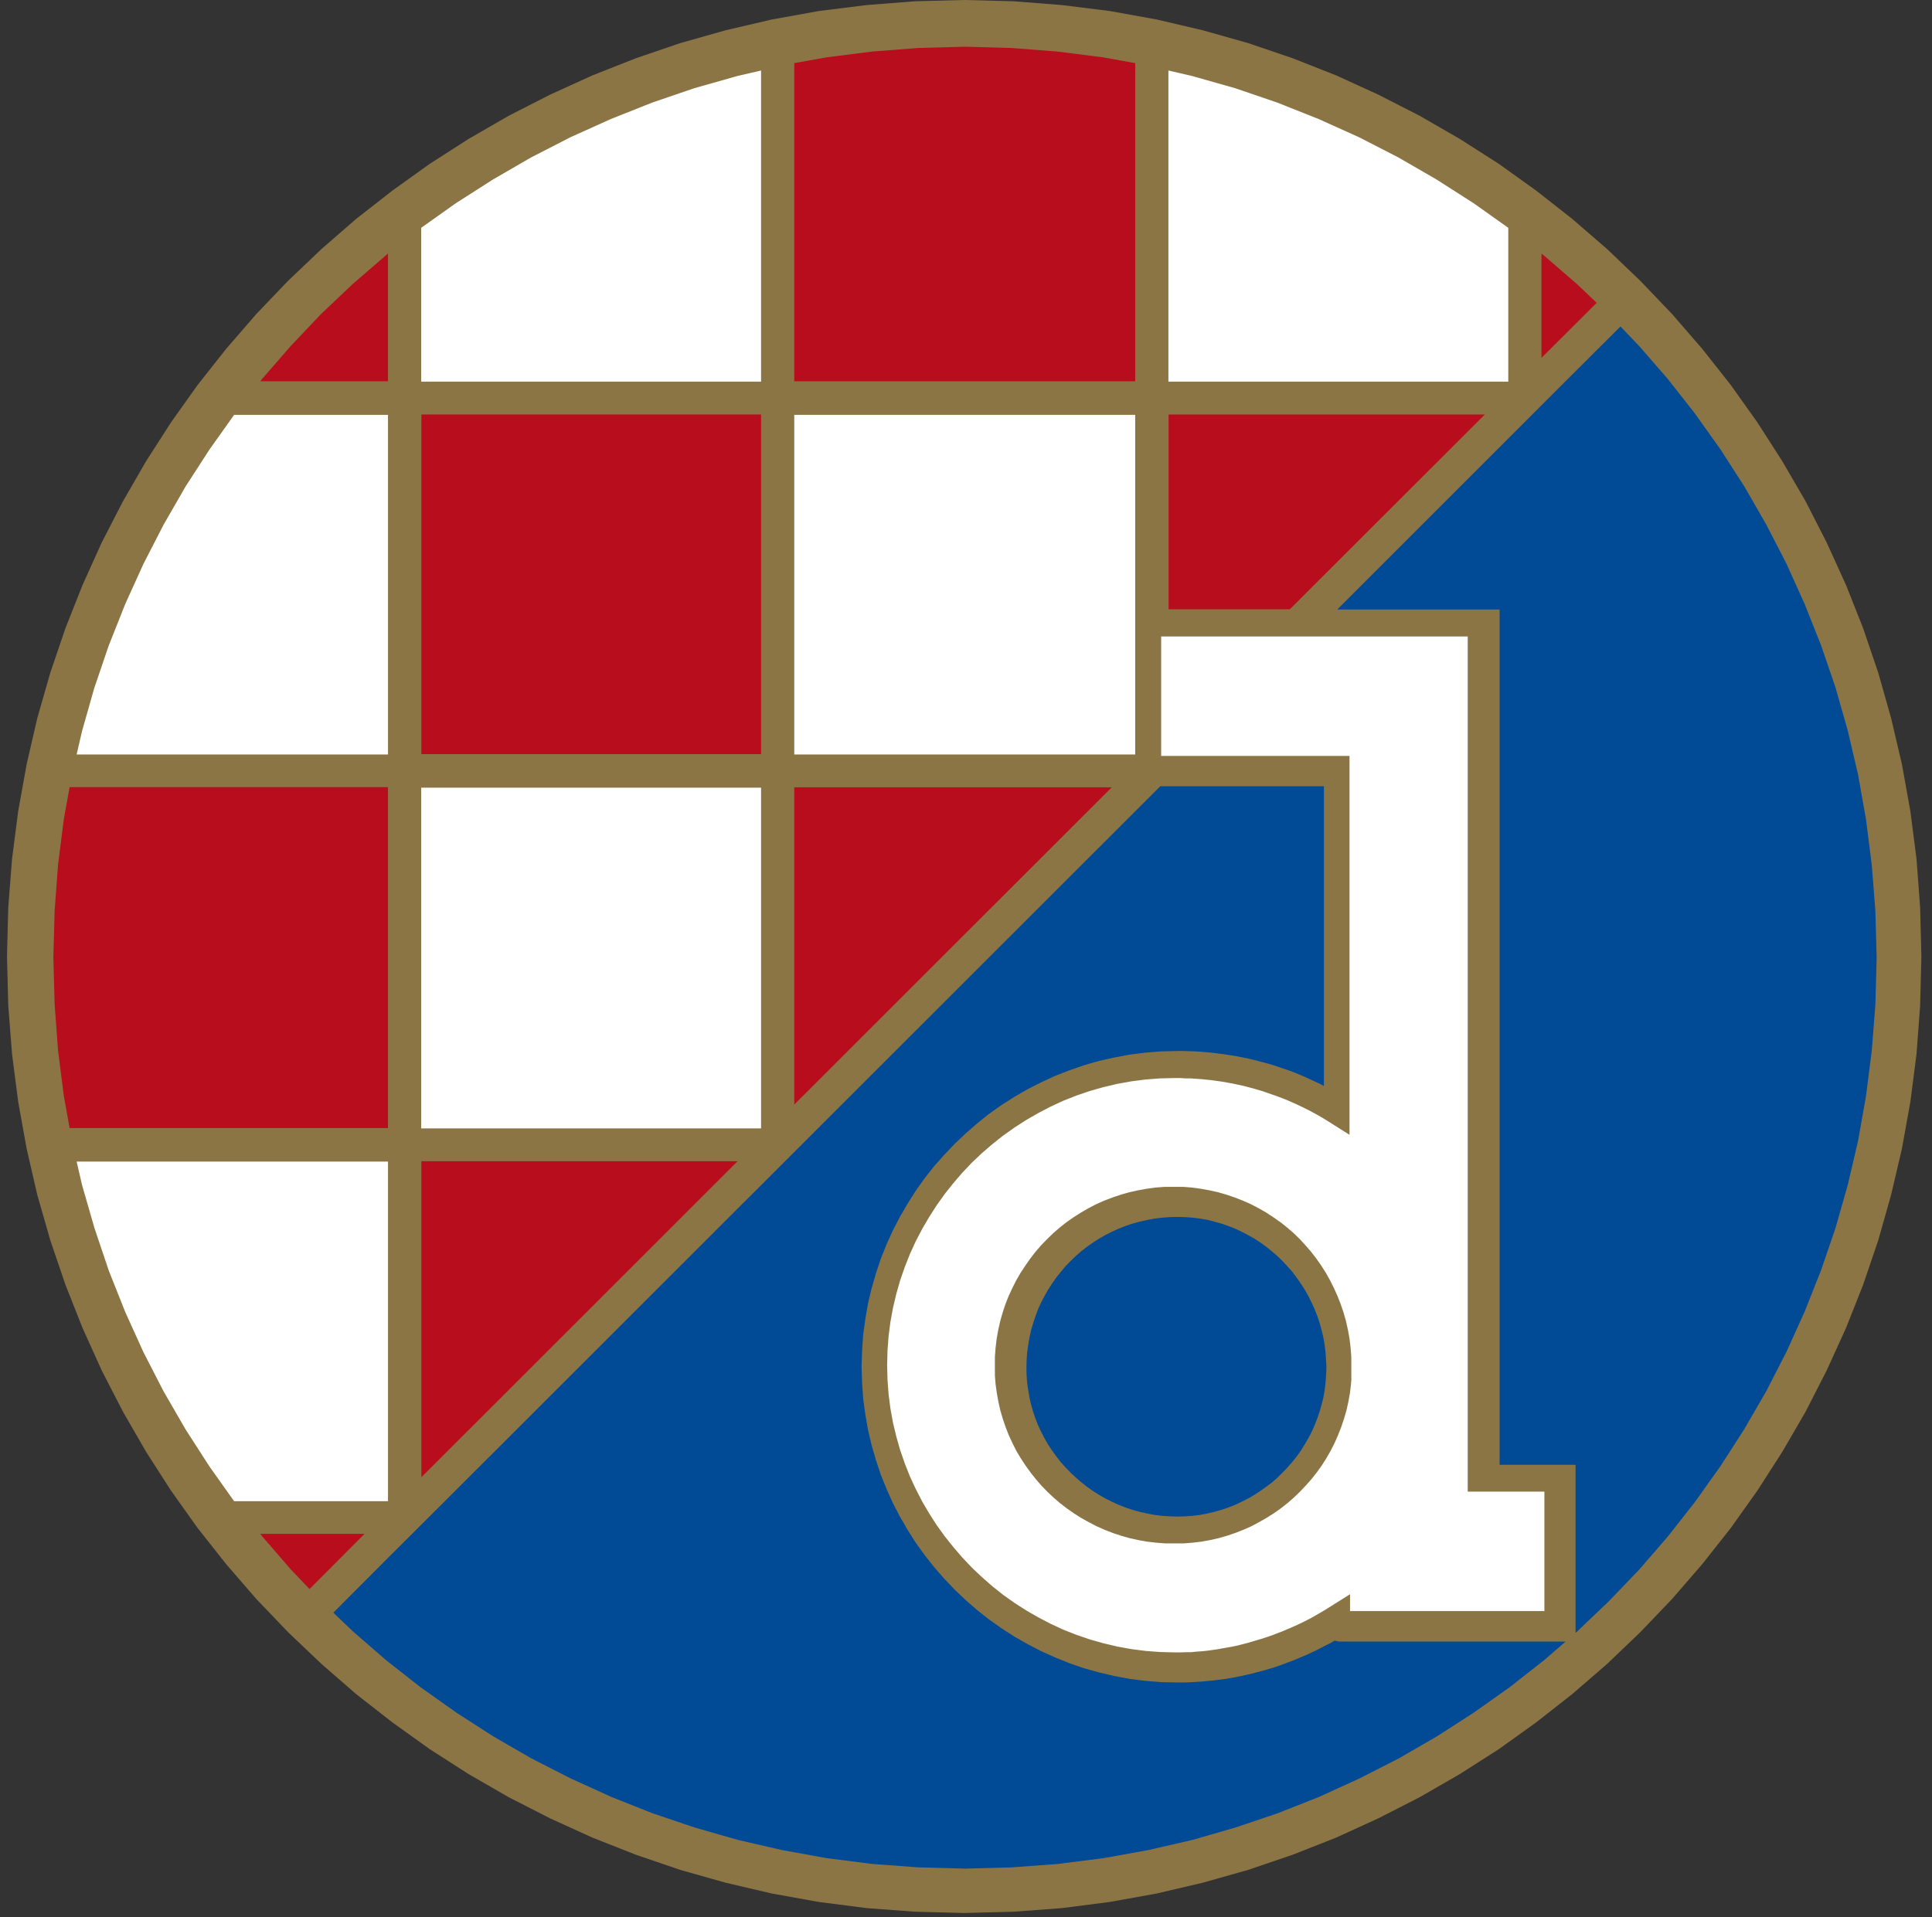
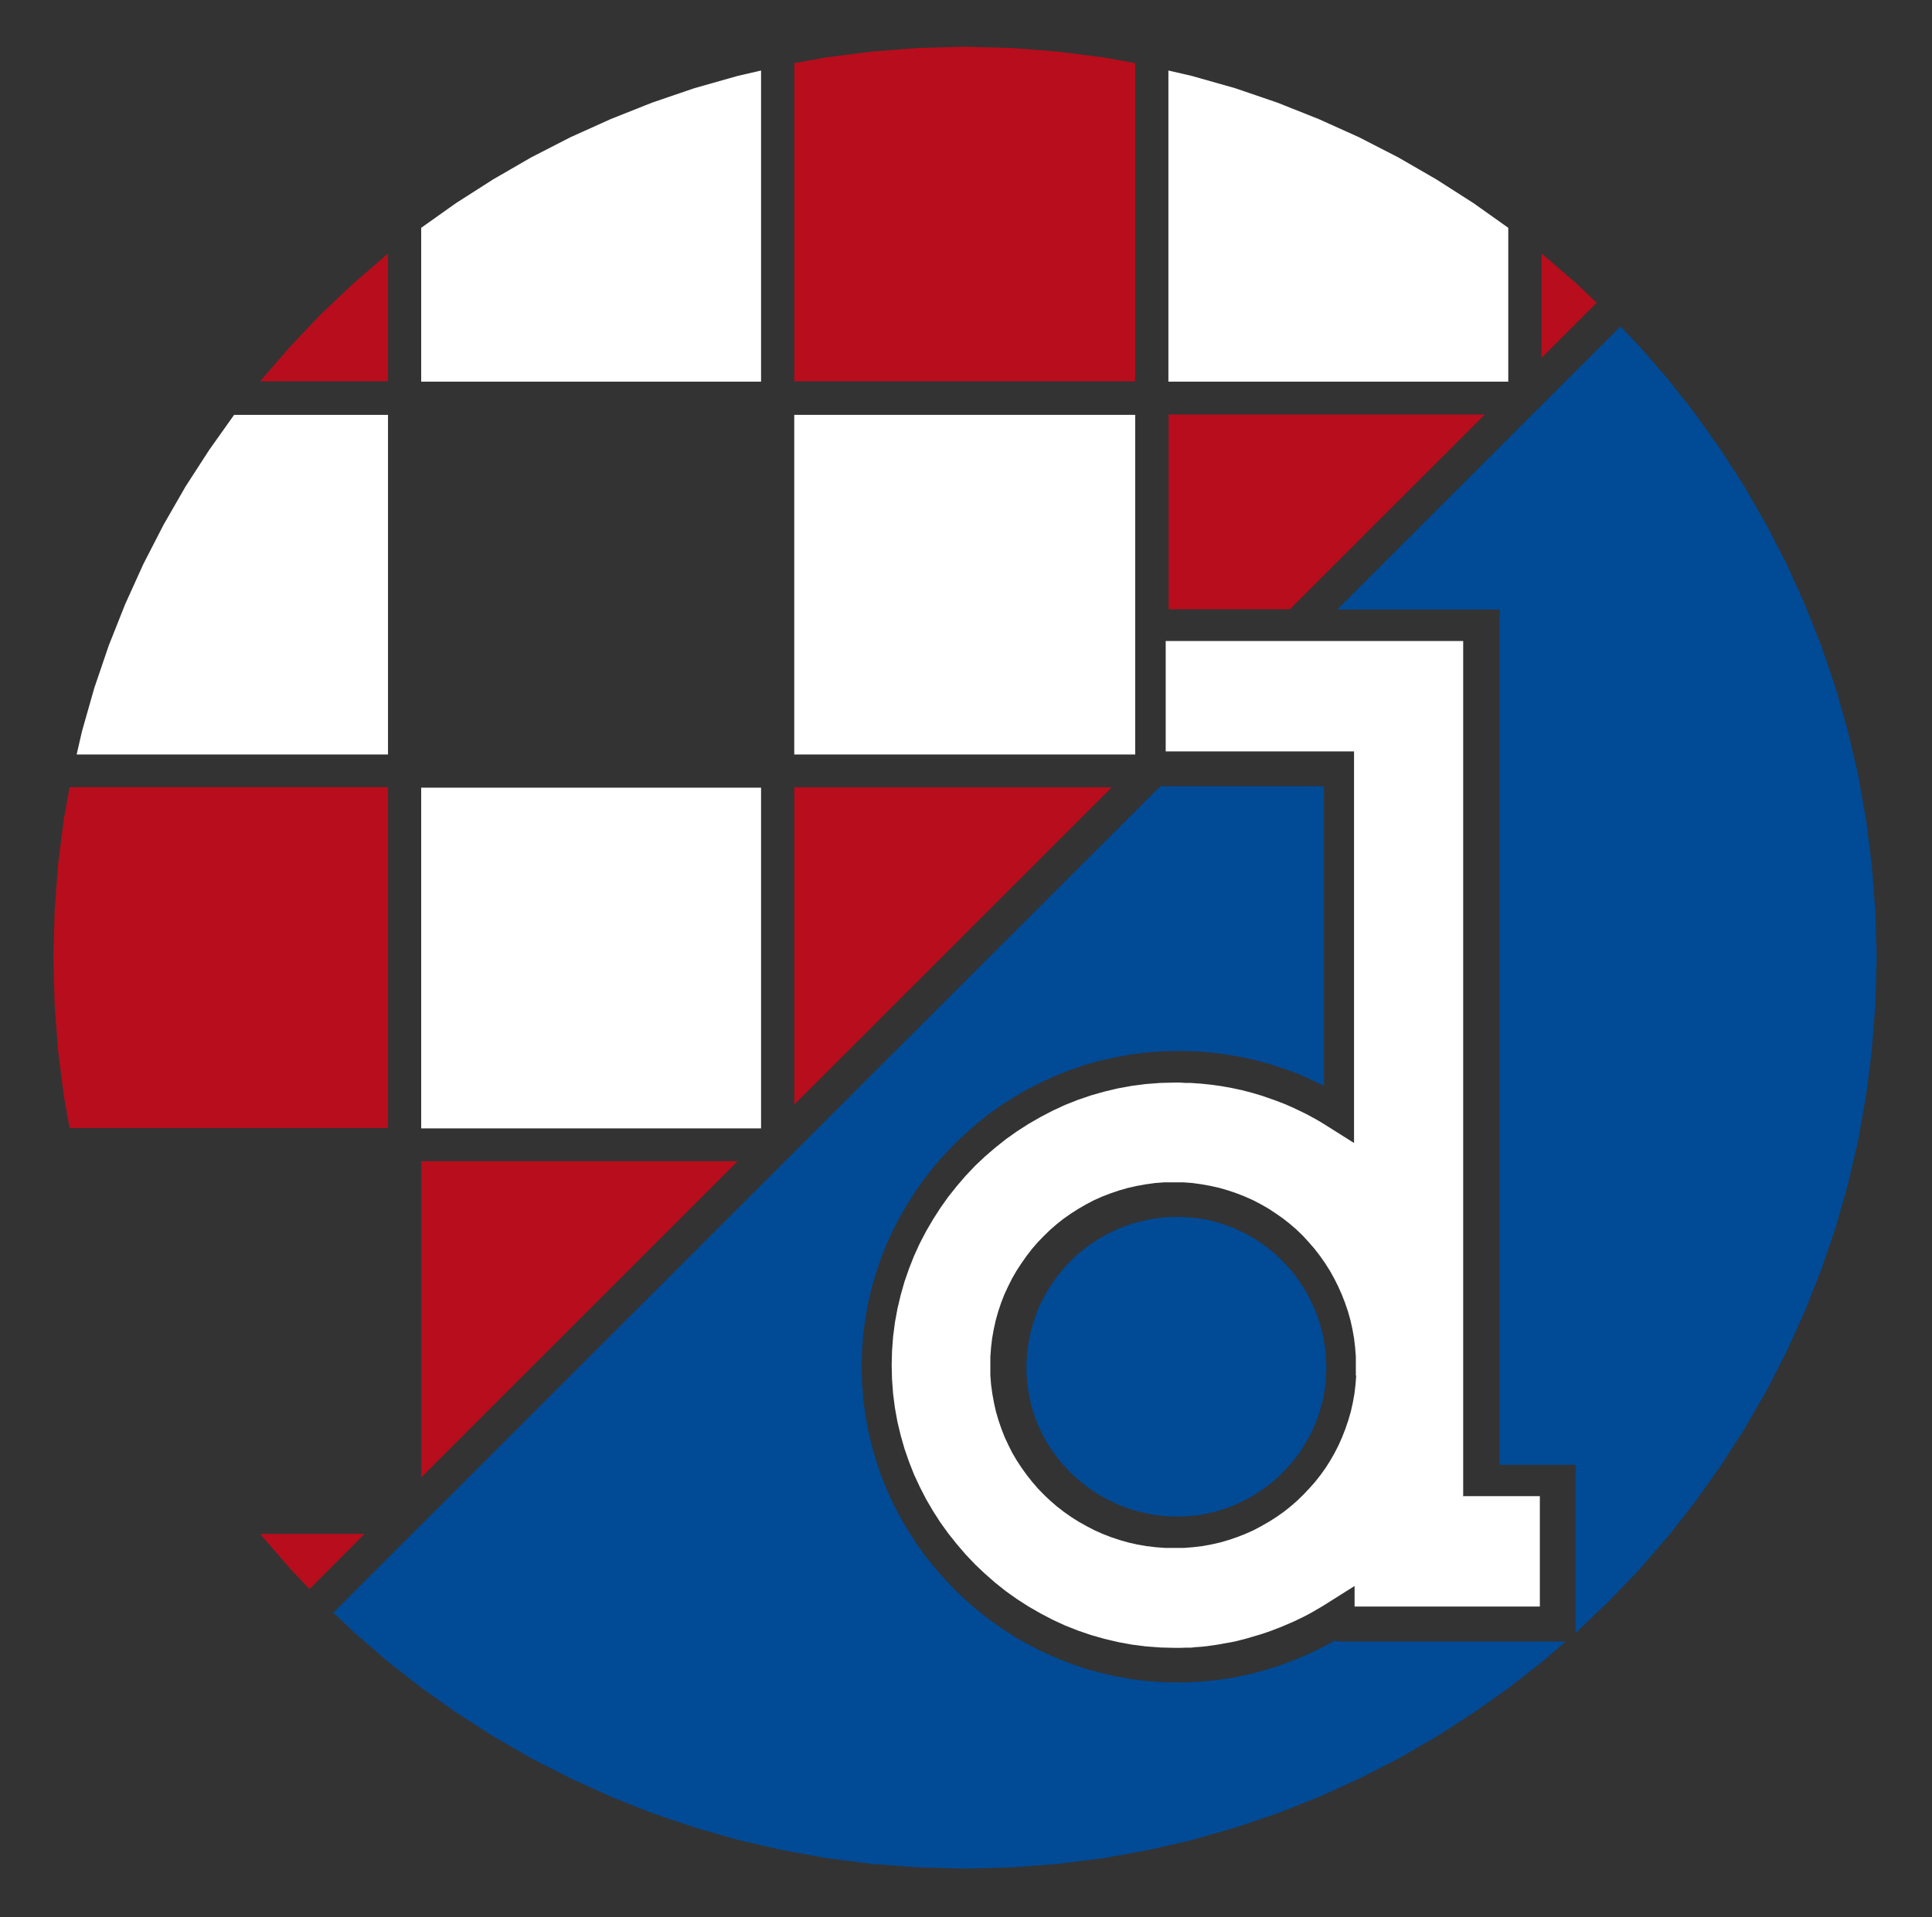
<svg xmlns="http://www.w3.org/2000/svg" width="132" height="131" viewBox="0 0 132 131" fill="none">
  <rect x="0" y="0" width="132" height="131" fill="#333333" stroke="none" />
  <g clip-path="url(#clip0_10557_12617)">
-     <path d="M131.189 62.009L130.942 58.694L130.523 55.44L129.944 52.223L129.204 49.067L128.329 45.974L127.294 42.929L126.123 39.971L124.804 37.075L123.362 34.252L121.772 31.516L120.071 28.866L118.247 26.302L116.3 23.837L114.241 21.459L112.072 19.191L109.804 17.021L107.425 14.963L104.96 13.028L102.397 11.191L99.734 9.491L96.998 7.913L94.176 6.471L91.291 5.152L88.321 3.981L85.277 2.946L82.183 2.071L79.028 1.331L75.811 0.752L72.545 0.345L69.229 0.086L65.877 0L62.524 0.086L59.221 0.345L55.955 0.752L52.738 1.331L49.57 2.071L46.476 2.946L43.444 3.981L40.474 5.152L37.578 6.471L34.755 7.913L32.019 9.491L29.369 11.191L26.805 13.028L24.328 14.963L21.961 17.021L19.681 19.191L17.512 21.459L15.453 23.837L13.506 26.302L11.682 28.866L9.981 31.516L8.403 34.252L6.949 37.075L5.642 39.971L4.471 42.929L3.436 45.974L2.549 49.067L1.821 52.223L1.242 55.44L0.823 58.694L0.564 62.009L0.478 65.362L0.564 68.714L0.823 72.03L1.242 75.284L1.821 78.5L2.549 81.656L3.436 84.749L4.471 87.794L5.642 90.752L6.949 93.648L8.403 96.471L9.981 99.207L11.682 101.857L13.506 104.421L15.453 106.886L17.512 109.265L19.681 111.532L21.961 113.702L24.328 115.76L26.805 117.695L29.369 119.532L32.019 121.233L34.755 122.81L37.578 124.252L40.474 125.571L43.444 126.742L46.476 127.777L49.57 128.652L52.738 129.392L55.955 129.971L59.221 130.39L62.524 130.637L65.877 130.723L69.229 130.637L72.545 130.39L75.811 129.971L79.028 129.392L82.183 128.652L85.277 127.777L88.321 126.742L91.291 125.571L94.176 124.252L96.998 122.81L99.734 121.233L102.397 119.532L104.96 117.695L107.425 115.76L109.804 113.702L112.072 111.532L114.241 109.265L116.3 106.886L118.247 104.421L120.071 101.857L121.772 99.207L123.362 96.471L124.804 93.648L126.123 90.752L127.294 87.794L128.329 84.749L129.204 81.656L129.944 78.5L130.523 75.284L130.942 72.03L131.189 68.714L131.275 65.362L131.189 62.009Z" fill="#8C7545" />
    <path d="M90.293 90.887L90.158 90.394L89.997 89.913L89.813 89.445L89.603 88.989L89.381 88.545L89.135 88.114L88.864 87.695L88.58 87.288L88.284 86.894L87.951 86.524L87.619 86.167L87.261 85.822L86.891 85.501L86.509 85.193L86.115 84.909L85.696 84.638L85.264 84.392L84.833 84.17L84.389 83.96L83.921 83.775L83.453 83.615L82.972 83.48L82.491 83.356L81.986 83.27L81.481 83.209L80.975 83.171L80.458 83.159L79.915 83.171L79.398 83.209L78.88 83.27L78.362 83.369L77.869 83.48L77.376 83.615L76.896 83.775L76.427 83.96L75.971 84.17L75.527 84.392L75.096 84.638L74.677 84.909L74.27 85.193L73.876 85.501L73.506 85.822L73.149 86.167L72.803 86.524L72.483 86.906L72.175 87.288L71.891 87.695L71.62 88.114L71.374 88.545L71.14 88.989L70.93 89.445L70.757 89.913L70.597 90.394L70.449 90.887L70.338 91.392L70.252 91.898L70.178 92.416L70.141 92.945L70.129 93.475L70.141 93.993L70.178 94.499L70.252 95.004L70.338 95.509L70.449 95.99L70.585 96.471L70.745 96.939L70.93 97.407L71.14 97.851L71.361 98.282L71.608 98.714L71.879 99.121L72.175 99.527L72.471 99.909L72.803 100.279L73.149 100.637L73.506 100.969L73.876 101.29L74.27 101.598L74.665 101.881L75.096 102.153L75.527 102.399L75.971 102.621L76.427 102.831L76.896 103.015L77.376 103.176L77.869 103.311L78.362 103.422L78.88 103.521L79.398 103.582L79.928 103.619L80.458 103.632L80.975 103.619L81.481 103.582L81.986 103.521L82.491 103.422L82.972 103.311L83.453 103.176L83.921 103.015L84.389 102.831L84.833 102.621L85.277 102.399L85.696 102.153L86.115 101.881L86.509 101.598L86.904 101.302L87.273 100.982L87.619 100.637L87.964 100.279L88.284 99.909L88.592 99.527L88.876 99.133L89.135 98.714L89.381 98.295L89.615 97.851L89.813 97.407L89.997 96.939L90.158 96.471L90.293 95.99L90.416 95.509L90.503 95.004L90.564 94.499L90.601 93.993L90.626 93.475L90.601 92.945L90.564 92.416L90.503 91.898L90.416 91.392L90.293 90.887Z" fill="#004A96" />
    <path d="M128.132 62.256L127.885 59.1L127.491 55.994L126.949 52.938L126.246 49.93L125.408 46.984L124.422 44.1L123.3 41.278L122.055 38.517L120.675 35.842L119.171 33.229L117.544 30.703L115.806 28.262L113.958 25.908L111.998 23.652L110.716 22.309L106.945 26.068L103.074 29.939L91.365 41.648H102.458V100.095H107.647V111.582L107.758 111.483L109.927 109.413L111.998 107.256L113.958 104.988L115.806 102.634L117.544 100.193L119.171 97.666L120.675 95.066L122.055 92.379L123.3 89.63L124.422 86.796L125.408 83.911L126.246 80.966L126.949 77.958L127.491 74.901L127.885 71.796L128.132 68.64L128.218 65.448L128.132 62.256Z" fill="#004A96" />
    <path d="M91.181 112.112L90.91 112.272L90.565 112.445L90.232 112.617L89.899 112.79L89.554 112.95L89.209 113.11L88.851 113.258L88.506 113.406L88.149 113.542L87.791 113.677L87.422 113.813L87.064 113.936L86.694 114.047L86.325 114.158L85.942 114.257L85.573 114.355L85.191 114.441L84.809 114.528L84.427 114.602L84.044 114.676L83.65 114.737L83.256 114.787L82.861 114.836L82.467 114.873L82.072 114.91L81.666 114.934L81.271 114.959L80.865 114.971H80.445L79.348 114.947L78.264 114.861L77.192 114.725L76.132 114.528L75.084 114.281L74.061 113.998L73.062 113.653L72.089 113.258L71.127 112.827L70.203 112.346L69.291 111.828L68.416 111.261L67.565 110.658L66.752 110.017L65.975 109.339L65.224 108.624L64.509 107.872L63.819 107.083L63.178 106.27L62.574 105.432L62.019 104.556L61.489 103.644L61.008 102.72L60.577 101.759L60.182 100.785L59.85 99.787L59.554 98.763L59.307 97.716L59.123 96.668L58.975 95.584L58.901 94.499L58.864 93.39L58.901 92.293L58.975 91.196L59.123 90.123L59.307 89.064L59.554 88.028L59.85 87.005L60.182 86.007L60.577 85.021L61.008 84.072L61.489 83.147L62.019 82.235L62.574 81.36L63.178 80.51L63.819 79.696L64.509 78.92L65.224 78.168L65.975 77.453L66.752 76.775L67.565 76.122L68.416 75.518L69.291 74.963L70.203 74.433L71.127 73.965L72.089 73.521L73.062 73.139L74.061 72.794L75.084 72.498L76.132 72.264L77.192 72.067L78.264 71.931L79.348 71.845L80.445 71.82H80.865L81.271 71.833L81.666 71.845L82.06 71.87L82.467 71.906L82.861 71.944L83.256 71.993L83.638 72.042L84.032 72.104L84.414 72.165L84.796 72.239L85.178 72.313L85.56 72.4L85.942 72.498L86.312 72.597L86.682 72.695L87.052 72.806L87.409 72.93L87.779 73.053L88.136 73.176L88.494 73.312L88.851 73.46L89.196 73.607L89.541 73.768L89.887 73.928L90.232 74.088L90.454 74.211V53.727H79.275L55.893 77.096L52.023 80.966L30.417 102.56L26.534 106.43L22.775 110.202L24.118 111.483L26.374 113.443L28.728 115.292L31.181 117.03L33.708 118.657L36.308 120.16L38.995 121.529L41.756 122.786L44.578 123.907L47.463 124.881L50.421 125.731L53.428 126.422L56.485 126.976L59.591 127.371L62.746 127.605L65.938 127.691L69.131 127.605L72.286 127.371L75.392 126.976L78.461 126.422L81.468 125.731L84.414 124.881L87.298 123.907L90.133 122.786L92.882 121.529L95.569 120.16L98.169 118.657L100.696 117.03L103.149 115.292L105.503 113.443L106.97 112.174H91.477L91.181 112.112Z" fill="#004A96" />
    <path d="M107.746 19.413L105.478 17.453L105.318 17.33V24.454L109.089 20.694L107.746 19.413Z" fill="#B80D1C" />
    <path d="M72.261 3.525L69.118 3.279L65.914 3.192L62.721 3.279L59.566 3.525L56.46 3.92L54.266 4.314V26.056H77.561V4.314L75.379 3.92L72.261 3.525Z" fill="#B80D1C" />
    <path d="M24.093 19.413L21.924 21.471L19.866 23.64L17.906 25.896L17.783 26.056H26.509V17.317L26.361 17.453L24.093 19.413Z" fill="#B80D1C" />
-     <path d="M51.998 28.324H28.79V51.532H51.998V28.324Z" fill="#B80D1C" />
    <path d="M79.841 41.635H88.124L101.448 28.324H79.841V41.635Z" fill="#B80D1C" />
    <path d="M54.266 75.481L75.959 53.8H54.266V75.481Z" fill="#B80D1C" />
    <path d="M4.36 55.982L3.966 59.088L3.732 62.243L3.646 65.436L3.732 68.628L3.966 71.783L4.36 74.889L4.755 77.083H26.509V53.788H4.755L4.36 55.982Z" fill="#B80D1C" />
    <path d="M28.79 100.945L50.396 79.351H28.79V100.945Z" fill="#B80D1C" />
    <path d="M17.906 104.975L19.866 107.243L21.148 108.587L24.907 104.815H17.783L17.906 104.975Z" fill="#B80D1C" />
    <path d="M100.671 13.879L98.145 12.264L95.544 10.76L92.857 9.38L90.096 8.135L87.274 7.013L84.389 6.027L81.431 5.189L79.829 4.819V26.081H103.05V15.567L100.671 13.879Z" fill="white" />
-     <path d="M5.606 80.978L6.456 83.924L7.43 86.82L8.551 89.642L9.796 92.391L11.177 95.078L12.68 97.679L14.307 100.205L15.996 102.584H26.509V79.376H5.236L5.606 80.978Z" fill="white" />
    <path d="M51.998 53.825H28.777V77.108H51.998V53.825Z" fill="white" />
    <path d="M54.266 51.557H77.561V43.928V41.66V28.349H54.266V51.557Z" fill="white" />
    <path d="M14.307 30.727L12.68 33.242L11.177 35.855L9.796 38.542L8.551 41.29L7.43 44.113L6.444 47.009L5.606 49.955L5.236 51.557H26.509V28.349H15.996L14.307 30.727Z" fill="white" />
    <path d="M47.438 6.027L44.554 7.013L41.731 8.135L38.97 9.38L36.283 10.76L33.683 12.264L31.156 13.879L28.777 15.567V26.081H51.998V4.819L50.396 5.189L47.438 6.027Z" fill="white" />
    <path d="M92.66 94.005L92.611 94.634L92.537 95.25L92.426 95.867L92.29 96.471L92.117 97.062L91.92 97.641L91.698 98.209L91.452 98.763L91.181 99.293L90.885 99.811L90.564 100.316L90.219 100.797L89.85 101.265L89.455 101.709L89.048 102.14L88.617 102.559L88.161 102.954L87.693 103.324L87.2 103.669L86.694 103.989L86.177 104.285L85.647 104.568L85.092 104.815L84.525 105.037L83.946 105.234L83.354 105.406L82.75 105.542L82.134 105.653L81.518 105.727L80.889 105.776H80.248H79.595L78.954 105.727L78.325 105.653L77.697 105.542L77.093 105.406L76.489 105.234L75.897 105.037L75.33 104.815L74.776 104.568L74.233 104.285L73.703 103.989L73.198 103.669L72.705 103.324L72.224 102.954L71.768 102.559L71.337 102.153L70.918 101.721L70.523 101.265L70.154 100.797L69.808 100.316L69.476 99.811L69.168 99.293L68.896 98.751L68.638 98.196L68.416 97.629L68.219 97.05L68.046 96.458L67.91 95.854L67.799 95.238L67.713 94.622L67.664 93.993V93.365V92.711L67.713 92.07L67.787 91.442L67.898 90.826L68.034 90.209L68.206 89.605L68.403 89.014L68.625 88.447L68.884 87.892L69.155 87.35L69.463 86.82L69.796 86.314L70.141 85.821L70.511 85.341L70.905 84.885L71.325 84.453L71.756 84.034L72.212 83.64L72.68 83.27L73.173 82.925L73.679 82.605L74.209 82.296L74.751 82.013L75.306 81.766L75.885 81.544L76.464 81.347L77.068 81.175L77.672 81.039L78.288 80.928L78.917 80.842L79.558 80.793H80.211H80.852L81.481 80.842L82.097 80.928L82.713 81.039L83.317 81.175L83.909 81.347L84.488 81.544L85.055 81.766L85.61 82.013L86.152 82.296L86.67 82.592L87.175 82.925L87.668 83.27L88.136 83.64L88.592 84.034L89.024 84.453L89.43 84.897L89.825 85.353L90.195 85.834L90.54 86.327L90.86 86.832L91.156 87.362L91.427 87.904L91.674 88.459L91.896 89.026L92.093 89.605L92.265 90.209L92.401 90.826L92.512 91.442L92.586 92.07L92.635 92.711V93.365V93.993L92.66 94.005ZM99.969 102.251V43.804H79.644V51.347H92.512V78.106L90.478 76.824L90.195 76.651L89.899 76.479L89.603 76.319L89.307 76.158L89.011 76.01L88.703 75.862L88.395 75.715L88.087 75.579L87.779 75.444L87.458 75.32L87.138 75.197L86.817 75.086L86.497 74.975L86.177 74.864L85.844 74.766L85.511 74.667L85.178 74.581L84.846 74.494L84.5 74.421L84.155 74.347L83.81 74.285L83.465 74.223L83.12 74.174L82.775 74.125L82.417 74.088L82.06 74.051L81.703 74.026L81.345 74.001H80.988L80.63 73.977H80.273L79.274 74.001L78.301 74.075L77.339 74.199L76.39 74.371L75.454 74.593L74.541 74.852L73.642 75.16L72.767 75.505L71.916 75.9L71.09 76.331L70.277 76.799L69.488 77.305L68.724 77.847L67.997 78.426L67.294 79.03L66.616 79.671L65.975 80.349L65.371 81.052L64.792 81.779L64.25 82.543L63.744 83.332L63.276 84.133L62.845 84.959L62.45 85.821L62.105 86.697L61.797 87.584L61.538 88.496L61.316 89.433L61.144 90.37L61.02 91.331L60.947 92.305L60.922 93.291L60.947 94.277L61.02 95.25L61.144 96.212L61.316 97.161L61.538 98.085L61.797 98.997L62.105 99.885L62.45 100.76L62.845 101.61L63.276 102.448L63.744 103.25L64.25 104.038L64.792 104.79L65.371 105.517L65.975 106.22L66.616 106.898L67.294 107.539L67.997 108.155L68.724 108.734L69.488 109.277L70.277 109.782L71.09 110.25L71.916 110.682L72.767 111.076L73.642 111.421L74.541 111.729L75.454 111.988L76.39 112.21L77.339 112.383L78.301 112.506L79.274 112.58L80.273 112.605H80.63L81 112.592H81.357L81.715 112.555L82.072 112.531L82.43 112.494L82.787 112.444L83.132 112.395L83.477 112.333L83.822 112.272L84.168 112.21L84.513 112.136L84.846 112.05L85.178 111.964L85.511 111.865L85.844 111.766L86.177 111.668L86.509 111.557L86.83 111.446L87.15 111.323L87.471 111.199L87.791 111.064L88.112 110.928L88.42 110.793L88.728 110.645L89.036 110.497L89.344 110.337L89.64 110.176L89.936 110.004L90.232 109.831L90.515 109.659L92.549 108.377V109.782H105.207V102.239H100.006L99.969 102.251Z" fill="white" />
-     <path d="M92.66 94.005L92.611 94.634L92.537 95.25L92.426 95.867L92.29 96.471L92.117 97.062L91.92 97.641L91.698 98.209L91.452 98.763L91.181 99.293L90.885 99.811L90.564 100.316L90.219 100.797L89.85 101.265L89.455 101.709L89.048 102.14L88.617 102.559L88.161 102.954L87.693 103.324L87.2 103.669L86.694 103.989L86.177 104.285L85.647 104.568L85.092 104.815L84.525 105.037L83.946 105.234L83.354 105.406L82.75 105.542L82.134 105.653L81.518 105.727L80.889 105.776H80.248H79.595L78.954 105.727L78.325 105.653L77.697 105.542L77.093 105.406L76.489 105.234L75.897 105.037L75.33 104.815L74.776 104.568L74.233 104.285L73.703 103.989L73.198 103.669L72.705 103.324L72.224 102.954L71.768 102.559L71.337 102.153L70.918 101.721L70.523 101.265L70.154 100.797L69.808 100.316L69.476 99.811L69.168 99.293L68.896 98.751L68.638 98.196L68.416 97.629L68.219 97.05L68.046 96.458L67.91 95.854L67.799 95.238L67.713 94.622L67.664 93.993V93.365V92.711L67.713 92.07L67.787 91.442L67.898 90.826L68.034 90.209L68.206 89.605L68.403 89.014L68.625 88.447L68.884 87.892L69.155 87.35L69.463 86.82L69.796 86.314L70.141 85.821L70.511 85.341L70.905 84.885L71.325 84.453L71.756 84.034L72.212 83.64L72.68 83.27L73.173 82.925L73.679 82.605L74.209 82.296L74.751 82.013L75.306 81.766L75.885 81.544L76.464 81.347L77.068 81.175L77.672 81.039L78.288 80.928L78.917 80.842L79.558 80.793H80.211H80.852L81.481 80.842L82.097 80.928L82.713 81.039L83.317 81.175L83.909 81.347L84.488 81.544L85.055 81.766L85.61 82.013L86.152 82.296L86.67 82.592L87.175 82.925L87.668 83.27L88.136 83.64L88.592 84.034L89.024 84.453L89.43 84.897L89.825 85.353L90.195 85.834L90.54 86.327L90.86 86.832L91.156 87.362L91.427 87.904L91.674 88.459L91.896 89.026L92.093 89.605L92.265 90.209L92.401 90.826L92.512 91.442L92.586 92.07L92.635 92.711V93.365V93.993L92.66 94.005ZM99.969 102.251V43.804H79.644V51.347H92.512V78.106L90.478 76.824L90.195 76.651L89.899 76.479L89.603 76.319L89.307 76.158L89.011 76.01L88.703 75.862L88.395 75.715L88.087 75.579L87.779 75.444L87.458 75.32L87.138 75.197L86.817 75.086L86.497 74.975L86.177 74.864L85.844 74.766L85.511 74.667L85.178 74.581L84.846 74.494L84.5 74.421L84.155 74.347L83.81 74.285L83.465 74.223L83.12 74.174L82.775 74.125L82.417 74.088L82.06 74.051L81.703 74.026L81.345 74.001H80.988L80.63 73.977H80.273L79.274 74.001L78.301 74.075L77.339 74.199L76.39 74.371L75.454 74.593L74.541 74.852L73.642 75.16L72.767 75.505L71.916 75.9L71.09 76.331L70.277 76.799L69.488 77.305L68.724 77.847L67.997 78.426L67.294 79.03L66.616 79.671L65.975 80.349L65.371 81.052L64.792 81.779L64.25 82.543L63.744 83.332L63.276 84.133L62.845 84.959L62.45 85.821L62.105 86.697L61.797 87.584L61.538 88.496L61.316 89.433L61.144 90.37L61.02 91.331L60.947 92.305L60.922 93.291L60.947 94.277L61.02 95.25L61.144 96.212L61.316 97.161L61.538 98.085L61.797 98.997L62.105 99.885L62.45 100.76L62.845 101.61L63.276 102.448L63.744 103.25L64.25 104.038L64.792 104.79L65.371 105.517L65.975 106.22L66.616 106.898L67.294 107.539L67.997 108.155L68.724 108.734L69.488 109.277L70.277 109.782L71.09 110.25L71.916 110.682L72.767 111.076L73.642 111.421L74.541 111.729L75.454 111.988L76.39 112.21L77.339 112.383L78.301 112.506L79.274 112.58L80.273 112.605H80.63L81 112.592H81.357L81.715 112.555L82.072 112.531L82.43 112.494L82.787 112.444L83.132 112.395L83.477 112.333L83.822 112.272L84.168 112.21L84.513 112.136L84.846 112.05L85.178 111.964L85.511 111.865L85.844 111.766L86.177 111.668L86.509 111.557L86.83 111.446L87.15 111.323L87.471 111.199L87.791 111.064L88.112 110.928L88.42 110.793L88.728 110.645L89.036 110.497L89.344 110.337L89.64 110.176L89.936 110.004L90.232 109.831L90.515 109.659L92.549 108.377V109.782H105.207V102.239H100.006L99.969 102.251Z" stroke="white" stroke-width="0.62" stroke-miterlimit="10" />
  </g>
  <defs>
    <clipPath id="clip0_10557_12617">
      <rect width="132" height="131" fill="white" />
    </clipPath>
  </defs>
</svg>